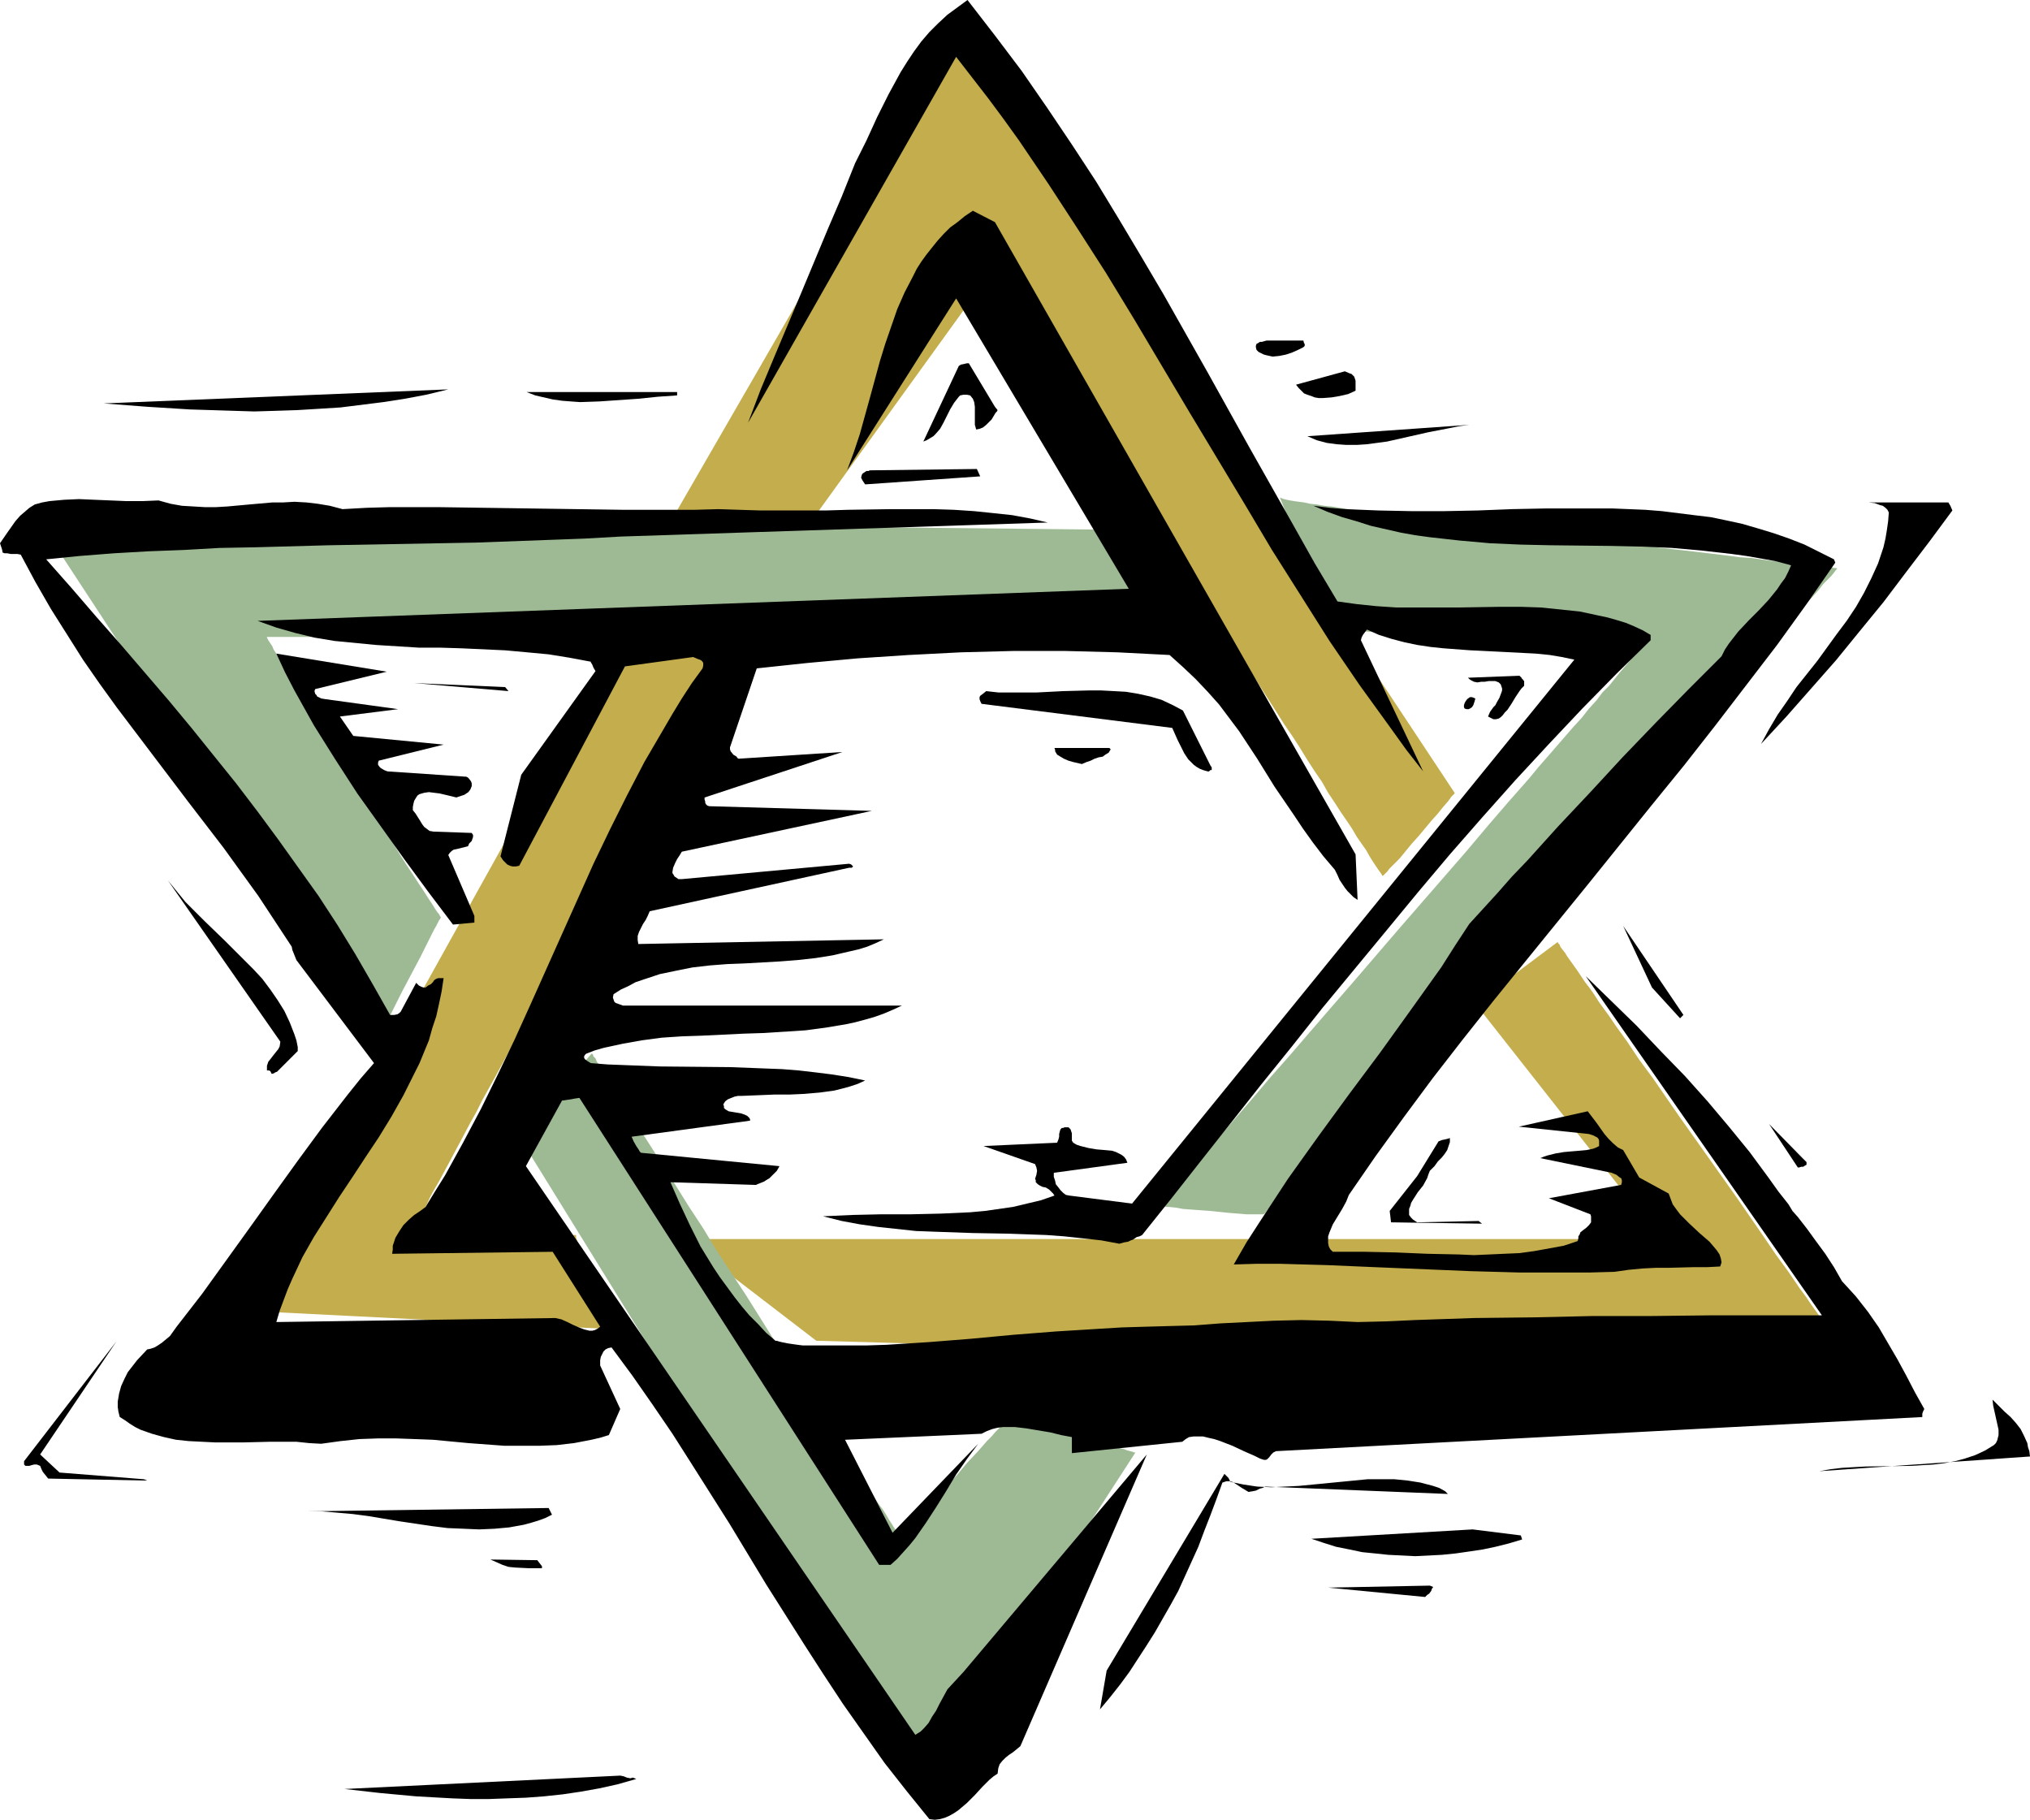
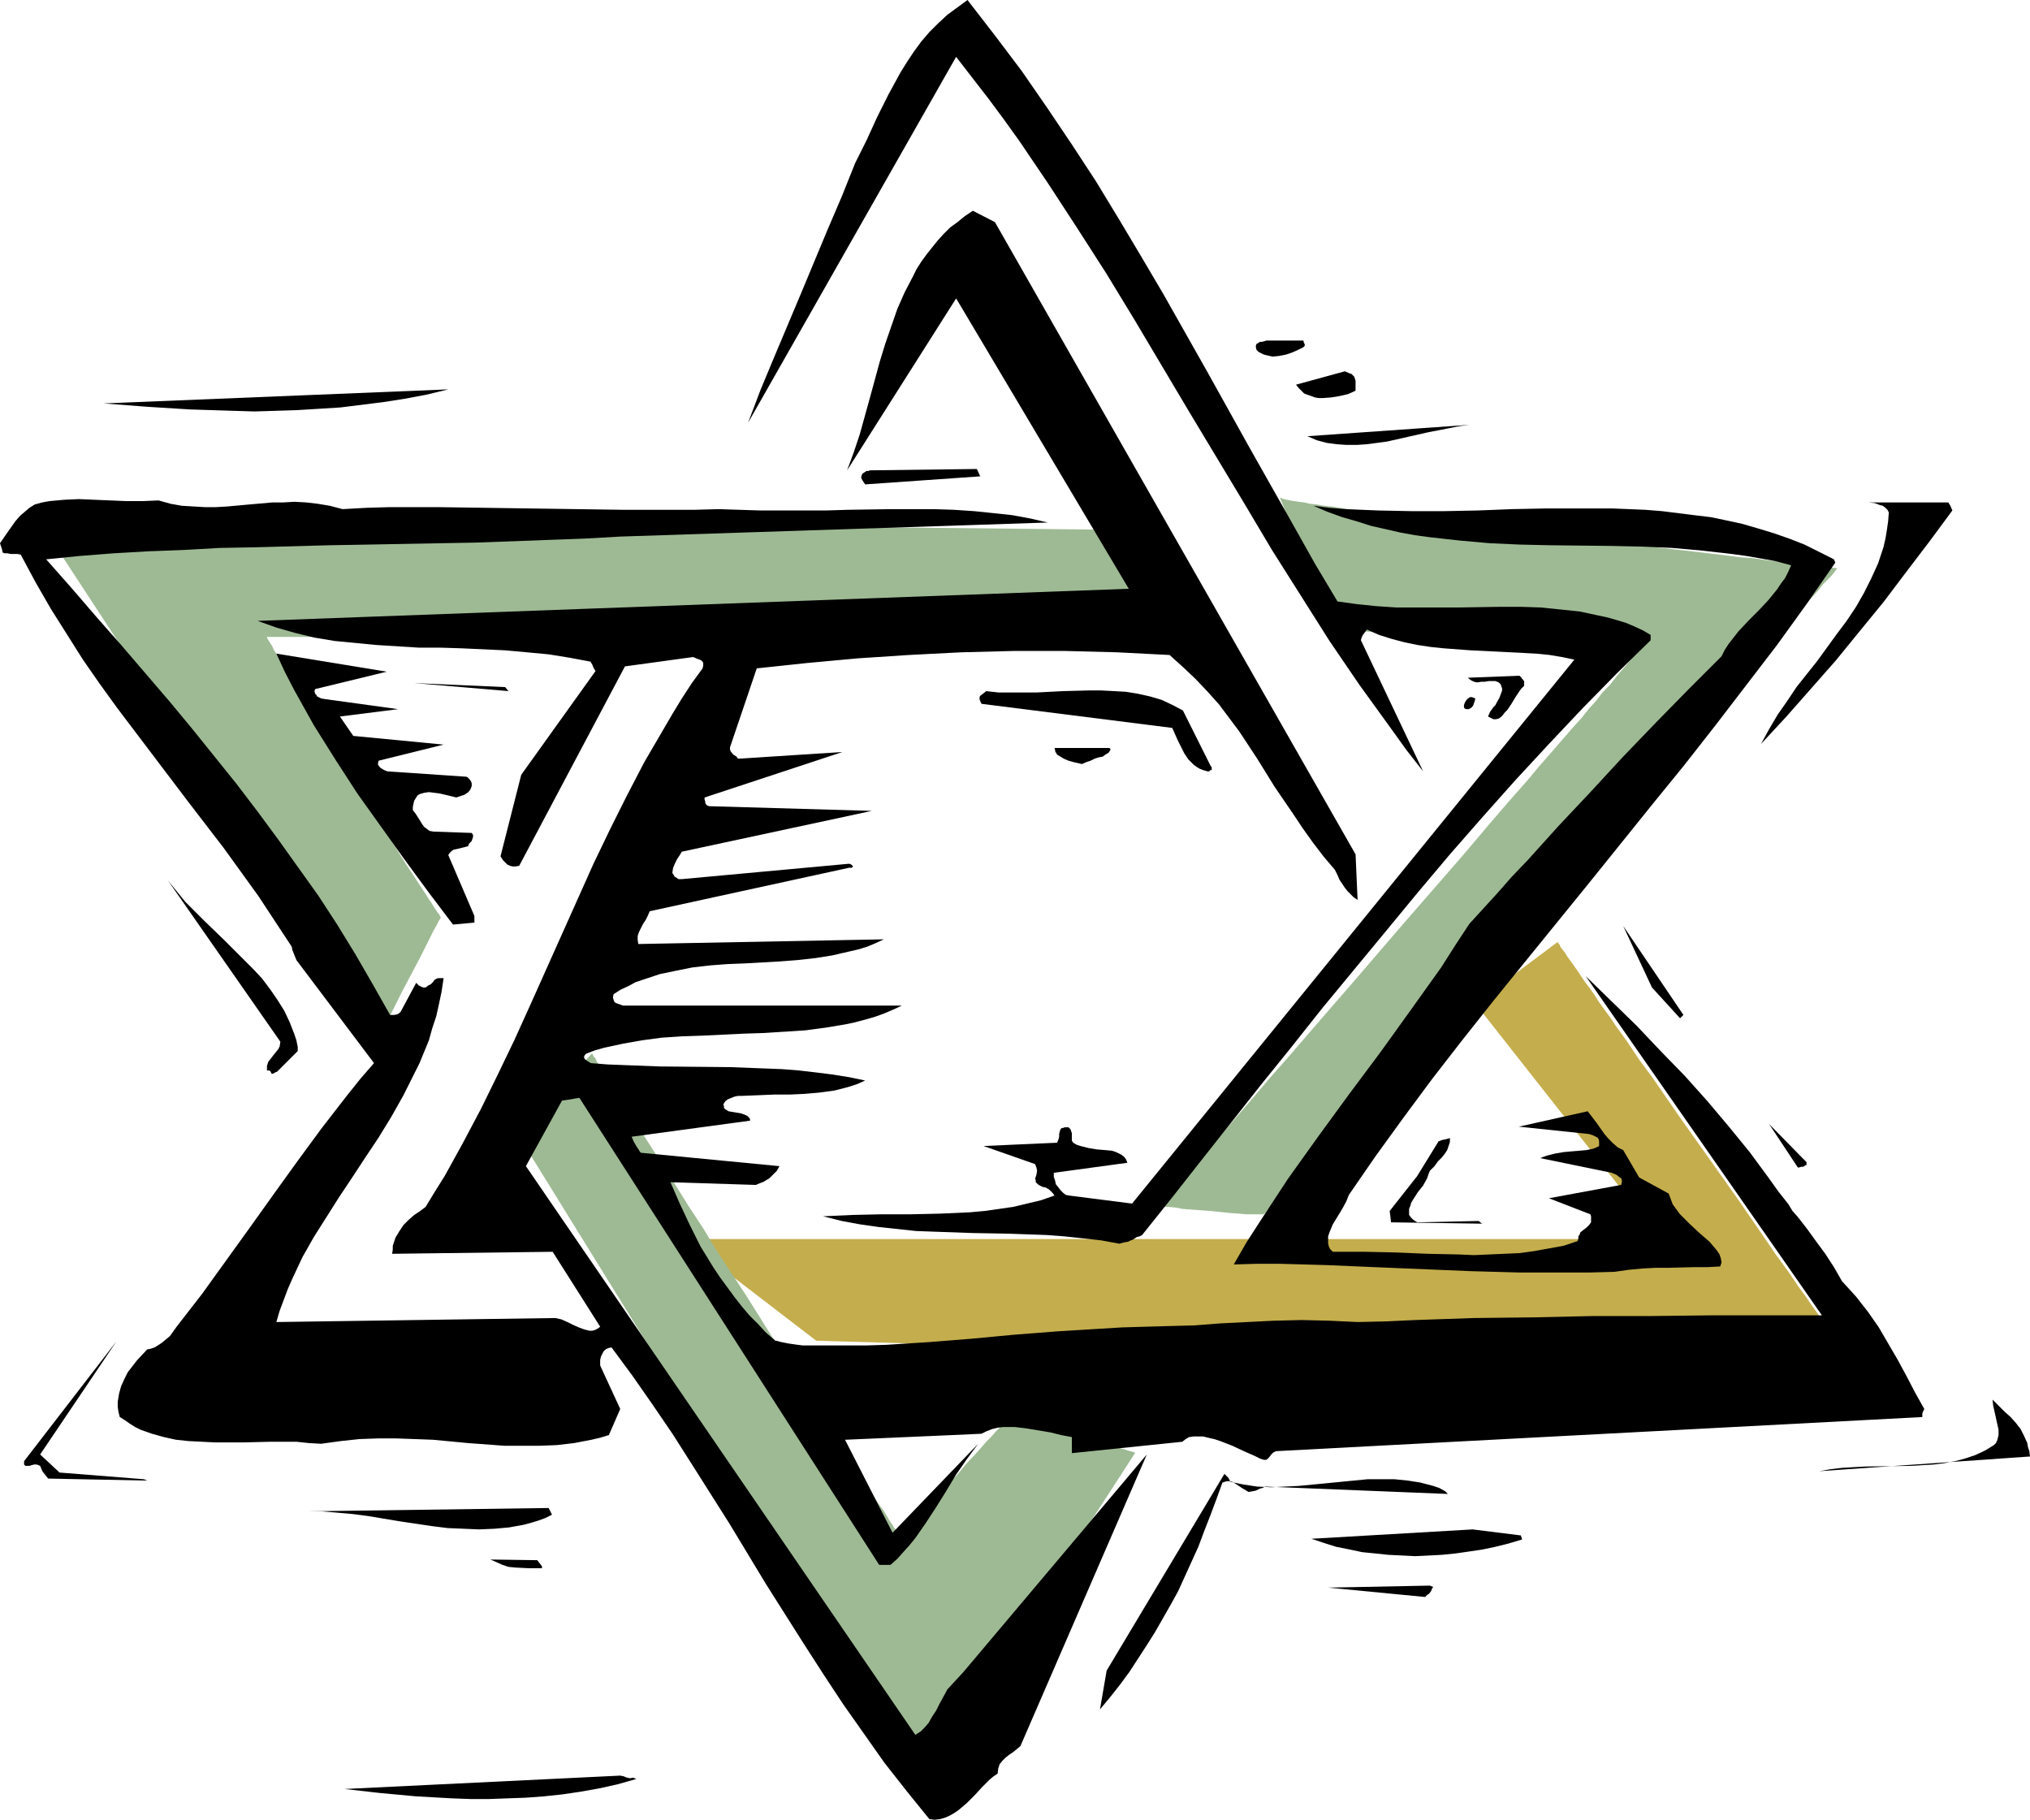
<svg xmlns="http://www.w3.org/2000/svg" xmlns:ns1="http://sodipodi.sourceforge.net/DTD/sodipodi-0.dtd" xmlns:ns2="http://www.inkscape.org/namespaces/inkscape" version="1.0" width="129.724mm" height="116.27mm" id="svg42" ns1:docname="Star of David 37.wmf">
  <ns1:namedview id="namedview42" pagecolor="#ffffff" bordercolor="#000000" borderopacity="0.25" ns2:showpageshadow="2" ns2:pageopacity="0.0" ns2:pagecheckerboard="0" ns2:deskcolor="#d1d1d1" ns2:document-units="mm" />
  <defs id="defs1">
    <pattern id="WMFhbasepattern" patternUnits="userSpaceOnUse" width="6" height="6" x="0" y="0" />
  </defs>
  <path style="fill:#9eba94;fill-opacity:1;fill-rule:evenodd;stroke:none" d="M 272.134,127.956 9.05,125.21 91.465,251.066 v 0 -0.162 l 0.162,-0.323 0.323,-0.485 0.323,-0.808 0.323,-0.646 0.485,-0.808 0.485,-0.969 0.485,-1.131 0.485,-1.131 1.293,-2.585 1.293,-2.585 1.454,-2.747 2.909,-5.493 1.293,-2.585 1.131,-2.262 0.485,-0.969 0.485,-0.969 0.485,-0.808 0.323,-0.646 0.323,-0.646 0.323,-0.485 0.162,-0.323 v 0 0 l -0.162,-0.162 -0.162,-0.323 -0.162,-0.323 -0.323,-0.323 -0.323,-0.485 -0.323,-0.485 -0.485,-0.808 -0.97,-1.454 -1.131,-1.777 -1.293,-1.939 -1.454,-2.262 -1.616,-2.423 -1.616,-2.585 -1.778,-2.908 -1.778,-2.908 -1.939,-2.908 -1.939,-3.07 -7.918,-12.763 -1.778,-3.07 -1.939,-2.908 -1.778,-3.07 -1.778,-2.747 -1.616,-2.585 -1.454,-2.585 -1.454,-2.262 -1.293,-2.1 -0.97,-1.939 -0.97,-1.454 -0.323,-0.808 -0.646,-0.969 -0.323,-0.485 -0.162,-0.323 -0.162,-0.323 v -0.162 0 h 0.162 0.485 22.947 3.394 7.434 l 4.04,-0.162 h 4.202 4.202 4.525 l 4.525,-0.162 h 4.686 4.686 4.848 l 9.858,-0.162 h 10.181 l 41.531,-0.323 10.181,-0.162 h 10.019 l 9.534,-0.162 h 4.686 l 4.686,-0.162 h 4.363 4.202 4.202 l 4.04,-0.162 h 3.717 3.717 3.555 l 3.232,-0.162 h 3.07 2.909 5.01 2.101 3.555 l 1.454,-0.162 h 2.424 v 0 l -0.162,-0.323 -0.162,-0.323 -0.162,-0.485 -0.485,-0.646 -0.323,-0.808 -0.97,-1.777 -1.131,-2.262 -1.293,-2.262 -2.747,-5.008 -1.293,-2.423 -1.293,-2.423 -1.293,-1.939 -0.646,-0.969 -0.485,-0.808 -0.485,-0.646 -0.485,-0.646 -0.323,-0.485 -0.485,-0.323 -0.162,-0.162 h -0.162 l -0.162,0.162 z" id="path1" />
-   <path style="fill:#c4ad4c;fill-opacity:1;fill-rule:evenodd;stroke:none" d="M 162.408,125.21 229.957,8.24 351.318,191.45 v 0.162 l -0.162,0.162 -0.323,0.323 -0.323,0.323 -0.323,0.485 -0.485,0.646 -1.131,1.292 -1.293,1.616 -1.454,1.616 -3.232,3.877 -1.616,1.777 -1.454,1.777 -1.454,1.777 -1.454,1.454 -1.131,1.131 -0.323,0.485 -0.485,0.485 -0.323,0.323 -0.162,0.162 -0.162,0.162 v 0 h -0.162 l -0.162,-0.323 -0.323,-0.485 -0.485,-0.646 -0.646,-0.969 -0.646,-0.969 -0.808,-1.292 -0.808,-1.454 -1.131,-1.616 -1.131,-1.616 -1.131,-1.939 -1.293,-1.939 -1.454,-2.1 -1.454,-2.262 -1.616,-2.423 -1.454,-2.585 -1.778,-2.585 -1.778,-2.747 -1.778,-2.908 -1.778,-2.747 -2.101,-3.07 -1.939,-3.07 -4.04,-6.301 -4.202,-6.624 -4.202,-6.624 -17.614,-27.304 -4.202,-6.786 -4.363,-6.462 -4.04,-6.301 -1.939,-3.07 -1.939,-3.07 -1.778,-2.908 -1.939,-2.908 -1.616,-2.585 -1.778,-2.585 -1.616,-2.585 -1.616,-2.423 -1.454,-2.262 -1.293,-2.262 -1.293,-1.939 -1.293,-1.939 -0.97,-1.777 -1.131,-1.616 -0.97,-1.292 -0.808,-1.292 -0.646,-1.131 -0.646,-0.808 -0.323,-0.808 -0.323,-0.485 -0.323,-0.323 v -0.162 l -44.925,62.201 z" id="path2" />
-   <path style="fill:#c4ad4c;fill-opacity:1;fill-rule:evenodd;stroke:none" d="m 150.126,152.675 -91.142,163.823 90.011,4.524 v 0 l -0.162,-0.162 -0.162,-0.323 -0.323,-0.323 -0.162,-0.485 -0.323,-0.646 -0.646,-1.292 -0.808,-1.777 -0.97,-1.939 -1.778,-4.201 -1.778,-4.039 -0.808,-1.939 -0.808,-1.777 -0.485,-1.616 -0.323,-0.646 -0.162,-0.485 -0.162,-0.485 v -0.323 -0.323 h -0.323 -0.323 -0.485 l -0.808,0.162 h -0.97 -1.131 -1.131 l -1.454,0.162 h -3.07 -3.394 -14.706 -3.232 -3.07 l -1.293,-0.162 h -1.131 -1.131 -0.808 l -0.646,-0.162 h -0.485 -0.323 v 0 -0.162 l 0.162,-0.323 0.162,-0.485 0.323,-0.646 0.485,-0.808 0.646,-0.969 0.485,-1.292 0.808,-1.292 0.808,-1.454 0.808,-1.777 0.97,-1.777 1.131,-1.939 1.131,-2.1 1.131,-2.1 1.293,-2.423 1.293,-2.423 1.293,-2.423 1.454,-2.747 1.454,-2.585 1.454,-2.908 3.232,-5.816 3.232,-5.978 3.394,-6.301 3.555,-6.624 14.221,-26.334 3.394,-6.462 3.394,-6.301 3.394,-6.139 3.07,-5.816 1.454,-2.747 1.454,-2.747 1.616,-2.585 1.293,-2.585 1.293,-2.423 1.293,-2.423 1.131,-2.1 1.131,-2.1 1.131,-1.939 0.97,-1.777 0.808,-1.777 0.808,-1.454 0.808,-1.454 0.646,-1.131 0.646,-1.131 0.485,-0.808 0.323,-0.646 0.162,-0.485 0.323,-0.323 v -0.162 z" id="path3" />
  <path style="fill:#c4ad4c;fill-opacity:1;fill-rule:evenodd;stroke:none" d="m 165.155,299.211 31.997,24.557 251.611,7.109 v 0 l -0.162,-0.162 -0.323,-0.485 -0.323,-0.323 -0.485,-0.808 -0.485,-0.646 -0.485,-0.808 -0.808,-0.969 -0.808,-1.131 -0.808,-1.292 -0.97,-1.292 -0.97,-1.454 -1.131,-1.454 -1.131,-1.616 -1.131,-1.616 -1.293,-1.777 -1.293,-1.939 -1.454,-1.939 -2.747,-4.039 -3.07,-4.201 -3.07,-4.524 -3.232,-4.685 -3.232,-4.685 -13.736,-19.387 -3.232,-4.685 -3.232,-4.685 -3.232,-4.362 -2.909,-4.362 -2.909,-4.039 -1.293,-1.939 -1.293,-1.777 -1.293,-1.777 -1.131,-1.777 -1.131,-1.616 -1.131,-1.454 -0.97,-1.454 -0.97,-1.454 -0.808,-1.131 -0.808,-1.131 -0.808,-1.131 -0.485,-0.808 -0.646,-0.808 -0.485,-0.646 -0.162,-0.485 -0.323,-0.323 -0.162,-0.323 v 0 l -19.877,14.864 44.763,56.869 z" id="path4" />
  <path style="fill:#9eba94;fill-opacity:1;fill-rule:evenodd;stroke:none" d="m 125.401,274.492 96.798,156.552 52.035,-80.296 h -0.323 l -0.323,-0.162 -0.646,-0.162 -0.646,-0.162 -0.808,-0.323 -0.808,-0.162 -0.97,-0.323 -2.262,-0.808 -2.424,-0.808 -2.747,-0.808 -2.747,-0.969 -2.747,-0.808 -2.747,-0.969 -2.424,-0.969 -2.262,-0.646 -0.97,-0.485 -0.97,-0.323 -0.646,-0.323 -0.646,-0.162 -0.646,-0.323 -0.323,-0.162 h -0.323 v -0.162 l -0.162,0.162 -0.162,0.323 -0.323,0.323 -0.485,0.646 -0.646,0.808 -0.808,0.808 -0.808,0.969 -0.97,0.969 -0.97,1.131 -1.131,1.131 -2.262,2.585 -2.586,2.747 -2.424,2.908 -2.586,2.747 -2.586,2.585 -2.262,2.585 -1.131,1.131 -0.97,1.131 -0.97,0.969 -0.808,0.808 -0.808,0.808 -0.485,0.646 -0.485,0.485 -0.485,0.323 -0.162,0.323 h -0.162 v 0 l -0.162,-0.323 -0.323,-0.323 -0.323,-0.646 -0.485,-0.646 -0.485,-0.808 -0.646,-0.969 -0.646,-1.131 -0.808,-1.292 -0.97,-1.292 -0.97,-1.454 -0.97,-1.616 -1.131,-1.777 -1.131,-1.777 -1.293,-1.939 -1.293,-1.939 -1.293,-2.1 -1.293,-2.1 -2.909,-4.685 -3.07,-4.685 -3.232,-5.008 -3.394,-5.332 -3.394,-5.332 -6.787,-10.825 -7.11,-10.825 -3.232,-5.332 -3.394,-5.17 -3.232,-5.17 -3.07,-4.847 -2.909,-4.524 -1.454,-2.262 -1.293,-1.939 -1.293,-2.1 -1.131,-1.939 -1.131,-1.777 -1.131,-1.777 -1.131,-1.616 -0.808,-1.454 -0.97,-1.292 -0.808,-1.292 -0.646,-1.131 -0.646,-1.131 -0.646,-0.808 -0.323,-0.808 -0.485,-0.485 -0.162,-0.485 -0.162,-0.162 h -0.162 z" id="path5" />
  <path style="fill:#9eba94;fill-opacity:1;fill-rule:evenodd;stroke:none" d="m 309.14,120.201 12.766,31.827 74.336,4.524 v 0 l -0.323,0.323 -0.485,0.485 -0.485,0.808 -0.808,0.808 -0.808,0.969 -0.97,1.131 -1.131,1.292 -1.293,1.616 -1.293,1.616 -1.616,1.616 -1.454,1.939 -1.778,1.939 -1.778,2.262 -1.939,2.1 -2.101,2.423 -2.101,2.423 -2.101,2.423 -2.262,2.585 -2.262,2.747 -2.424,2.747 -2.424,2.747 -5.01,5.816 -5.171,6.139 -5.333,6.139 -10.827,12.44 -10.827,12.602 -5.333,6.139 -5.171,5.978 -5.01,5.816 -4.848,5.493 -4.525,5.332 -2.101,2.423 -2.101,2.423 -1.939,2.262 -1.939,2.262 -1.778,2.1 -1.616,1.939 -1.616,1.777 -1.454,1.777 -1.454,1.616 -1.293,1.292 -1.131,1.292 -0.97,1.292 -0.808,0.969 -0.646,0.808 -0.485,0.485 -0.323,0.485 -0.323,0.323 v 0 0.162 h 0.162 0.323 l 0.323,0.162 0.485,0.162 h 0.646 l 1.616,0.162 1.778,0.323 2.101,0.162 4.525,0.323 4.686,0.485 2.101,0.162 1.939,0.162 h 1.778 0.646 1.131 0.323 0.323 v 0 l 0.162,-0.162 0.323,-0.323 0.323,-0.485 0.808,-0.808 0.808,-0.808 0.97,-1.292 1.131,-1.292 1.454,-1.454 1.454,-1.616 1.454,-1.939 1.778,-1.939 1.939,-2.1 2.101,-2.262 2.101,-2.423 2.262,-2.585 2.424,-2.585 2.424,-2.908 2.586,-2.908 2.747,-2.908 2.747,-3.231 2.747,-3.07 2.909,-3.231 5.979,-6.786 6.141,-6.947 6.464,-7.109 12.928,-14.702 12.928,-14.54 6.302,-7.109 6.302,-6.947 5.818,-6.786 3.07,-3.231 2.747,-3.231 2.747,-3.07 2.747,-3.07 2.586,-2.908 2.424,-2.747 2.424,-2.747 2.262,-2.585 2.101,-2.423 2.101,-2.262 1.939,-2.262 1.778,-1.939 1.616,-1.777 1.616,-1.777 1.293,-1.454 1.131,-1.454 1.131,-1.131 0.808,-0.808 0.646,-0.808 0.485,-0.646 0.323,-0.323 h 0.162 -0.162 l -0.323,-0.162 h -0.485 l -0.646,-0.162 h -0.808 l -0.97,-0.162 h -1.131 l -1.293,-0.323 -1.454,-0.162 -1.616,-0.162 -1.778,-0.162 -1.778,-0.162 -1.939,-0.323 -2.101,-0.162 -2.262,-0.323 -2.262,-0.323 -2.586,-0.162 -2.424,-0.323 -5.333,-0.646 -5.494,-0.646 -5.818,-0.646 -5.979,-0.808 -6.141,-0.646 -12.605,-1.454 -12.605,-1.616 -6.141,-0.808 -5.979,-0.646 -5.818,-0.808 -5.494,-0.646 -5.333,-0.646 -2.424,-0.323 -2.586,-0.323 -2.262,-0.323 -2.262,-0.323 -2.101,-0.323 -1.939,-0.323 -1.778,-0.162 -1.778,-0.323 -1.616,-0.162 -1.454,-0.323 -1.293,-0.162 -1.131,-0.162 -0.97,-0.162 -0.808,-0.162 -0.646,-0.162 -0.485,-0.162 -0.323,-0.162 z" id="path6" />
  <path style="fill:#000000;fill-opacity:1;fill-rule:evenodd;stroke:none" d="m 490.132,350.426 -0.323,-0.969 -0.162,-0.969 -0.808,-1.777 -0.808,-1.616 -1.131,-1.454 -1.293,-1.454 -1.454,-1.292 -2.909,-2.908 0.162,1.454 0.323,1.454 0.323,1.454 0.323,1.454 0.323,1.454 v 1.292 l -0.162,0.646 -0.162,0.646 -0.323,0.646 -0.485,0.485 -2.101,1.292 -2.424,1.131 -2.424,0.808 -2.424,0.646 -2.586,0.485 -2.586,0.323 -2.747,0.162 -2.586,0.162 -11.15,0.162 -2.909,0.162 -2.747,0.162 -2.747,0.323 -2.747,0.485 50.904,-3.554 z" id="path7" />
  <path style="fill:#000000;fill-opacity:1;fill-rule:evenodd;stroke:none" d="m 471.063,122.14 -0.485,-0.808 h -19.23 l 1.454,0.162 1.293,0.485 0.646,0.162 0.646,0.485 0.485,0.485 0.323,0.646 -0.162,2.1 -0.323,2.262 -0.323,1.939 -0.485,2.1 -0.646,1.939 -0.646,1.939 -1.616,3.554 -1.778,3.554 -1.939,3.393 -2.262,3.393 -2.424,3.231 -4.686,6.462 -5.01,6.301 -2.262,3.393 -2.262,3.231 -2.101,3.554 -1.939,3.554 6.141,-6.624 5.979,-6.786 5.979,-6.786 5.656,-6.947 5.818,-7.109 5.494,-7.27 5.656,-7.432 5.494,-7.432 z" id="path8" />
  <path style="fill:#000000;fill-opacity:1;fill-rule:evenodd;stroke:none" d="m 285.547,348.164 -26.664,2.747 v -3.877 l -2.586,-0.485 -2.586,-0.646 -2.909,-0.485 -2.909,-0.485 -2.747,-0.323 h -1.454 -1.454 l -1.293,0.162 -1.293,0.323 -1.293,0.485 -1.293,0.646 -7.11,0.323 -25.856,1.131 11.474,22.457 20.685,-21.488 -2.747,3.716 -2.586,3.716 -2.424,4.039 -2.424,3.877 -2.424,3.716 -2.586,3.716 -1.454,1.777 -1.454,1.616 -1.454,1.616 -1.616,1.454 h -2.747 l -72.397,-112.769 -1.131,0.162 -0.808,0.162 -1.131,0.162 -1.131,0.162 -8.726,15.833 94.051,137.327 1.293,-0.808 0.97,-0.969 0.97,-1.131 0.808,-1.454 0.97,-1.454 0.808,-1.616 0.97,-1.777 0.97,-1.777 3.878,-4.201 44.278,-52.507 -30.542,70.441 -1.778,1.454 -0.97,0.646 -0.808,0.646 -0.808,0.808 -0.646,0.808 -0.323,0.969 -0.162,1.292 -0.97,0.646 -0.97,0.808 -1.778,1.777 -1.778,1.939 -1.939,1.939 -2.101,1.777 -0.97,0.646 -1.131,0.646 -1.131,0.485 -1.131,0.323 -1.293,0.162 -1.293,-0.162 -5.494,-6.786 -5.333,-6.786 -5.01,-7.109 -5.01,-7.109 -4.686,-7.109 -4.686,-7.27 -9.211,-14.54 -8.888,-14.702 -9.211,-14.54 -4.525,-7.109 -4.848,-7.109 -4.848,-6.947 -5.01,-6.786 -0.808,0.162 -0.646,0.323 -0.485,0.485 -0.323,0.646 -0.323,0.646 -0.162,0.808 v 1.292 l 4.848,10.501 -2.747,6.301 -2.101,0.646 -2.101,0.485 -4.202,0.808 -4.202,0.485 -4.202,0.162 h -4.202 -4.202 l -8.726,-0.646 -8.565,-0.808 -4.363,-0.162 -4.525,-0.162 h -4.363 l -4.525,0.162 -4.525,0.485 -4.686,0.646 -2.909,-0.162 -3.07,-0.323 h -3.07 -3.232 l -6.626,0.162 h -6.626 l -3.232,-0.162 -3.232,-0.162 -3.07,-0.323 -2.909,-0.646 -2.909,-0.808 -2.747,-0.969 -1.293,-0.646 -1.293,-0.808 -1.131,-0.808 -1.293,-0.808 -0.162,-0.646 -0.162,-0.646 -0.162,-1.131 v -0.646 -0.646 l 0.323,-1.939 0.485,-1.777 0.808,-1.777 0.808,-1.616 1.131,-1.454 1.131,-1.454 2.424,-2.585 0.808,-0.162 0.97,-0.323 0.808,-0.485 0.97,-0.646 0.97,-0.808 0.97,-0.808 0.808,-1.131 0.808,-1.131 6.141,-7.916 5.818,-8.078 5.818,-8.078 5.656,-7.916 5.818,-8.078 5.818,-7.916 6.141,-7.916 3.232,-4.039 3.232,-3.716 -18.746,-24.88 -0.646,-1.616 -0.323,-0.808 -0.162,-0.808 -4.04,-6.139 -4.04,-6.139 -4.202,-5.816 -4.202,-5.816 -8.565,-11.148 -8.565,-11.309 -8.565,-11.309 -4.202,-5.816 -4.04,-5.816 -3.878,-6.139 -3.878,-6.139 -3.717,-6.462 -3.555,-6.624 -0.808,-0.162 H 3.555 2.586 L 1.778,133.611 H 1.131 L 0.646,133.449 0.485,132.641 0.323,132.157 0.162,131.672 0,131.187 l 1.778,-2.585 1.939,-2.747 1.131,-1.292 1.131,-0.969 1.131,-0.969 1.293,-0.808 1.778,-0.485 1.778,-0.323 1.778,-0.162 1.778,-0.162 3.555,-0.162 3.717,0.162 3.878,0.162 3.878,0.162 h 3.878 l 3.878,-0.162 2.909,0.808 2.747,0.485 2.747,0.162 2.747,0.162 h 2.747 l 2.747,-0.162 5.333,-0.485 5.494,-0.485 h 2.586 l 2.747,-0.162 2.909,0.162 2.747,0.323 2.909,0.485 3.07,0.808 5.818,-0.323 5.656,-0.162 h 11.474 l 11.312,0.162 11.15,0.162 11.15,0.162 11.312,0.162 h 11.312 5.818 l 5.818,-0.162 5.01,0.162 5.171,0.162 h 10.342 5.333 l 5.333,-0.162 10.504,-0.162 h 5.171 5.01 l 5.01,0.162 4.848,0.323 4.686,0.485 4.525,0.485 4.363,0.808 4.202,0.969 -103.262,3.393 -8.565,0.485 -8.726,0.323 -17.614,0.646 -35.552,0.646 -17.614,0.485 -8.726,0.162 -8.565,0.485 -8.565,0.323 -8.403,0.485 -8.242,0.646 -8.08,0.808 6.141,6.947 5.979,6.947 5.979,6.786 5.818,6.786 5.818,6.786 5.494,6.624 5.333,6.624 5.333,6.624 5.171,6.786 5.01,6.786 4.848,6.786 4.848,6.786 4.525,6.947 4.363,7.109 4.202,7.27 4.202,7.432 h 0.97 l 0.808,-0.162 0.485,-0.323 0.323,-0.323 0.162,-0.323 3.555,-6.624 0.323,0.323 0.323,0.323 0.646,0.323 0.485,0.162 h 0.485 l 0.646,-0.485 0.646,-0.323 0.485,-0.485 0.323,-0.485 0.485,-0.323 0.485,-0.162 h 0.485 0.808 l -0.485,3.231 -0.646,3.07 -0.646,2.908 -0.97,2.908 -0.808,2.908 -1.131,2.747 -1.131,2.747 -1.293,2.585 -2.586,5.17 -2.909,5.17 -3.07,5.008 -3.232,4.847 -3.07,4.685 -3.232,4.847 -3.07,4.847 -3.07,4.847 -2.747,4.847 -2.424,5.17 -1.131,2.585 -0.97,2.585 -0.97,2.585 -0.808,2.747 67.387,-0.969 1.454,0.323 1.454,0.646 1.293,0.646 1.454,0.646 1.293,0.485 1.293,0.323 h 0.646 l 0.646,-0.162 0.646,-0.323 0.646,-0.485 -11.474,-18.095 -38.784,0.485 0.162,-0.969 v -0.969 l 0.323,-0.969 0.323,-0.969 0.97,-1.616 0.97,-1.454 1.293,-1.292 1.293,-1.131 1.454,-0.969 1.293,-0.969 2.262,-3.716 2.424,-3.877 4.363,-7.916 4.363,-8.24 4.04,-8.24 4.04,-8.401 3.878,-8.563 7.595,-16.964 7.595,-16.964 4.04,-8.401 4.04,-8.078 4.202,-8.078 4.525,-7.755 2.262,-3.877 2.262,-3.716 2.424,-3.716 2.586,-3.554 0.162,-0.646 v -0.646 l -0.162,-0.323 -0.323,-0.323 -0.323,-0.162 -0.485,-0.162 -1.131,-0.485 -16.483,2.262 -25.533,48.145 -0.808,0.162 h -0.808 l -0.646,-0.162 -0.646,-0.323 -0.485,-0.485 -0.485,-0.485 -0.323,-0.485 -0.323,-0.485 5.01,-19.71 17.938,-25.042 -0.485,-0.808 -0.323,-0.808 -0.323,-0.485 v -0.162 0 l -5.171,-0.969 -5.01,-0.808 -5.171,-0.485 -5.333,-0.485 -10.504,-0.485 -5.171,-0.162 h -5.171 l -5.171,-0.323 -5.171,-0.323 -5.01,-0.485 -5.01,-0.485 -4.848,-0.808 -4.686,-1.131 -2.262,-0.646 -2.262,-0.646 -2.262,-0.808 -2.262,-0.808 210.403,-7.755 -41.693,-70.117 -26.341,41.521 1.616,-4.362 1.454,-4.362 2.424,-8.724 2.424,-8.886 1.293,-4.201 1.454,-4.201 1.454,-4.201 1.778,-4.039 1.939,-3.716 0.97,-1.939 1.131,-1.777 1.293,-1.777 1.293,-1.616 1.293,-1.616 1.454,-1.616 1.616,-1.616 1.778,-1.292 1.778,-1.454 1.939,-1.292 5.333,2.747 87.102,152.675 0.485,10.986 -0.97,-0.646 -0.808,-0.808 -0.646,-0.646 -0.646,-0.808 -0.646,-0.969 -0.646,-0.969 -0.485,-1.131 -0.646,-1.292 -2.747,-3.231 -2.586,-3.393 -2.424,-3.393 -2.262,-3.393 -4.525,-6.624 -4.202,-6.786 -4.363,-6.624 -2.424,-3.231 -2.424,-3.231 -2.747,-3.07 -2.909,-3.07 -3.07,-2.908 -3.232,-2.908 -6.302,-0.323 -6.302,-0.323 -12.443,-0.323 h -12.766 l -12.605,0.323 -12.605,0.646 -12.282,0.808 -12.282,1.131 -12.12,1.292 -6.464,19.064 v 0.485 l 0.162,0.485 0.646,0.808 0.808,0.485 0.162,0.323 0.323,0.162 25.048,-1.616 -33.29,10.986 v 0.485 l 0.162,0.485 v 0.323 l 0.162,0.323 0.323,0.323 0.485,0.162 39.269,1.131 -45.894,9.855 -0.485,0.808 -0.646,0.969 -0.485,0.969 -0.485,1.131 -0.162,0.969 v 0.323 l 0.323,0.485 0.162,0.323 0.485,0.323 0.485,0.323 h 0.808 l 40.4,-3.716 0.485,0.162 0.162,0.162 0.162,0.162 0.162,0.162 -0.162,0.162 -0.162,0.162 h -0.162 -0.485 l -48.157,10.501 -0.485,1.131 -0.485,0.969 -0.646,0.969 -0.485,0.969 -0.485,0.969 -0.323,0.969 v 0.969 l 0.162,0.969 59.307,-1.131 -2.101,0.969 -1.939,0.808 -2.101,0.646 -2.101,0.485 -4.202,0.969 -4.04,0.646 -4.363,0.485 -4.202,0.323 -8.565,0.485 -4.202,0.162 -4.202,0.323 -4.202,0.485 -4.04,0.808 -3.878,0.808 -1.939,0.646 -1.939,0.646 -1.939,0.646 -1.778,0.969 -1.778,0.808 -1.778,1.131 -0.162,0.808 0.162,0.485 0.162,0.485 0.323,0.323 1.778,0.646 h 67.387 l -2.101,0.969 -2.262,0.969 -2.262,0.808 -2.262,0.646 -2.424,0.646 -2.262,0.485 -4.848,0.808 -4.848,0.646 -5.01,0.323 -5.01,0.323 -5.01,0.162 -10.019,0.485 -4.848,0.162 -4.848,0.323 -4.848,0.646 -4.525,0.808 -4.525,0.969 -2.262,0.646 -2.101,0.808 -0.323,0.323 -0.162,0.323 v 0.323 l 0.162,0.323 0.646,0.485 0.808,0.485 4.04,0.323 4.202,0.162 8.403,0.323 16.968,0.162 8.403,0.323 4.202,0.162 4.04,0.323 4.202,0.485 3.878,0.485 4.04,0.646 3.878,0.808 -1.778,0.808 -1.939,0.646 -1.778,0.485 -1.939,0.485 -3.555,0.485 -3.717,0.323 -3.555,0.162 h -3.717 l -3.878,0.162 -4.04,0.162 h -0.808 l -0.808,0.162 -0.808,0.323 -0.808,0.323 -0.646,0.485 -0.323,0.485 -0.162,0.323 0.162,0.323 v 0.485 l 0.323,0.323 0.808,0.485 0.97,0.162 1.939,0.323 0.97,0.323 0.646,0.323 0.485,0.485 0.162,0.323 v 0.323 l -28.603,3.877 0.485,1.131 0.646,1.131 0.646,0.969 0.162,0.323 0.323,0.323 33.451,3.231 -0.646,1.131 -0.97,0.969 -0.808,0.808 -0.808,0.485 -0.485,0.323 -0.808,0.323 -0.808,0.323 -0.323,0.162 h -0.323 l -20.362,-0.646 2.262,5.17 2.424,5.17 2.586,5.17 3.07,5.008 1.616,2.423 1.778,2.423 1.778,2.423 1.778,2.262 1.778,2.1 2.101,2.1 1.939,2.1 2.262,1.939 h 0.323 l 0.485,0.162 0.646,0.162 0.808,0.162 0.808,0.162 1.131,0.162 1.131,0.162 1.293,0.162 h 5.01 5.171 5.01 l 5.01,-0.162 10.181,-0.646 10.181,-0.808 10.342,-0.969 10.342,-0.808 10.504,-0.646 5.333,-0.323 5.494,-0.162 5.818,-0.162 6.141,-0.162 6.302,-0.485 6.464,-0.323 6.464,-0.323 6.626,-0.162 6.787,0.162 3.394,0.162 3.394,0.162 6.949,-0.162 6.949,-0.323 14.221,-0.485 14.382,-0.162 14.382,-0.323 h 14.221 l 14.059,-0.162 h 26.987 l -57.045,-81.911 6.141,5.978 6.141,5.978 5.818,6.139 5.818,5.978 5.494,6.139 5.171,6.139 5.01,6.139 2.262,3.07 2.262,3.07 2.424,3.393 2.424,3.07 0.97,1.616 1.293,1.454 2.262,2.908 2.101,2.908 2.262,3.07 2.101,3.231 1.939,3.393 1.778,1.939 1.616,1.777 2.909,3.716 2.586,3.716 2.262,3.877 2.262,3.877 2.101,3.877 2.101,4.039 2.262,4.039 -0.323,0.646 -0.162,0.485 v 0.808 l -156.105,8.24 -0.646,0.323 -0.485,0.485 -0.485,0.646 -0.485,0.485 -0.323,0.162 h -0.485 l -0.97,-0.323 -1.293,-0.646 -2.586,-1.131 -2.747,-1.292 -2.909,-1.131 -1.454,-0.485 -1.454,-0.323 -1.293,-0.323 h -1.293 -0.97 l -1.131,0.162 -0.808,0.485 z" id="path9" />
  <path style="fill:#000000;fill-opacity:1;fill-rule:evenodd;stroke:none" d="m 442.945,135.065 -3.555,-1.777 -3.555,-1.777 -3.717,-1.454 -3.717,-1.292 -3.717,-1.131 -3.878,-1.131 -3.717,-0.808 -3.878,-0.808 -4.04,-0.485 -3.878,-0.485 -3.878,-0.485 -4.04,-0.323 -7.918,-0.323 h -8.08 -8.08 l -8.08,0.162 -8.242,0.323 -8.08,0.162 h -8.08 l -7.918,-0.162 -7.918,-0.323 -3.878,-0.323 -3.878,-0.485 3.394,1.454 3.555,1.292 3.394,0.969 3.555,1.131 3.555,0.808 3.555,0.808 3.555,0.646 3.555,0.485 7.272,0.808 7.272,0.646 7.272,0.323 7.272,0.162 14.706,0.162 7.272,0.162 7.434,0.323 7.272,0.646 7.11,0.808 3.555,0.485 3.717,0.646 3.555,0.646 3.555,0.969 -0.646,1.454 -0.808,1.616 -0.97,1.292 -0.97,1.454 -2.101,2.585 -2.424,2.585 -2.424,2.423 -2.424,2.585 -2.262,2.908 -0.97,1.454 -0.808,1.616 -3.878,3.877 -4.04,4.039 -7.918,8.078 -8.08,8.401 -7.757,8.401 -7.757,8.24 -7.434,8.24 -3.717,3.877 -3.555,4.039 -3.394,3.716 -3.394,3.716 -3.394,5.17 -3.394,5.332 -7.272,10.178 -7.434,10.34 -7.595,10.178 -7.434,10.178 -7.272,10.178 -3.394,5.17 -3.394,5.17 -3.232,5.008 -3.07,5.332 5.494,-0.162 h 5.656 l 11.474,0.323 11.312,0.485 11.635,0.485 11.635,0.485 11.635,0.323 h 11.635 5.656 l 5.818,-0.162 3.394,-0.485 3.394,-0.323 3.232,-0.162 h 3.07 l 6.141,-0.162 h 3.232 l 3.07,-0.162 0.323,-0.969 -0.162,-0.969 -0.323,-0.969 -0.646,-0.969 -0.808,-0.969 -0.97,-1.131 -2.424,-2.1 -2.424,-2.262 -1.131,-1.131 -1.131,-1.131 -0.97,-1.292 -0.808,-1.131 -0.485,-1.292 -0.485,-1.292 -7.11,-3.877 -3.878,-6.624 -1.293,-0.646 -1.131,-0.969 -1.131,-1.131 -0.97,-1.131 -1.939,-2.747 -2.101,-2.747 -16.645,3.716 16.968,1.777 0.97,0.323 0.97,0.485 0.323,0.323 0.162,0.485 v 0.485 0.808 l -0.646,0.323 -0.808,0.323 -1.616,0.323 -1.778,0.162 -1.939,0.162 -1.778,0.162 -1.939,0.323 -1.939,0.485 -0.97,0.323 -0.808,0.323 17.291,3.554 1.131,0.485 0.808,0.646 0.323,0.162 0.162,0.485 v 0.485 l -0.162,0.646 -17.453,3.231 10.019,3.877 0.162,0.485 v 0.646 0.323 0.485 l -0.485,0.646 -0.646,0.646 -0.646,0.485 -0.808,0.646 -0.162,0.485 -0.323,0.485 v 0.485 l -0.162,0.646 -3.394,1.131 -3.555,0.646 -3.555,0.646 -3.555,0.485 -3.717,0.162 -3.555,0.162 -3.717,0.162 -3.717,-0.162 -7.595,-0.162 -7.595,-0.323 -7.595,-0.162 h -7.595 l -0.646,-0.646 -0.323,-0.646 -0.162,-0.808 v -0.808 -0.808 l 0.323,-0.969 0.808,-1.939 2.262,-3.716 0.97,-1.777 0.323,-0.808 0.323,-0.808 6.464,-9.371 6.787,-9.371 6.949,-9.371 7.272,-9.371 7.434,-9.371 7.595,-9.371 15.352,-18.903 15.352,-19.064 7.757,-9.532 7.595,-9.694 7.434,-9.694 7.434,-9.694 7.11,-9.855 6.949,-10.017 z" id="path10" />
  <path style="fill:#000000;fill-opacity:1;fill-rule:evenodd;stroke:none" d="m 435.35,279.662 -8.08,-8.24 6.949,10.501 h 0.323 l 0.485,-0.162 h 0.485 l 0.485,-0.323 0.323,-0.162 v -0.323 -0.323 l -0.323,-0.323 -0.162,-0.162 z" id="path11" />
  <path style="fill:#000000;fill-opacity:1;fill-rule:evenodd;stroke:none" d="m 406.585,245.088 -14.544,-21.488 6.949,14.864 6.787,7.432 z" id="path12" />
  <path style="fill:#000000;fill-opacity:1;fill-rule:evenodd;stroke:none" d="m 398.667,153.321 -1.939,-1.131 -2.101,-0.969 -1.939,-0.808 -2.101,-0.646 -2.262,-0.646 -2.262,-0.485 -4.525,-0.969 -4.686,-0.485 -4.686,-0.485 -4.848,-0.162 h -5.01 l -10.019,0.162 h -10.019 -5.01 l -4.848,-0.323 -4.686,-0.485 -4.686,-0.646 -5.494,-9.209 -5.171,-9.209 -10.504,-18.579 -10.342,-18.58 -10.504,-18.579 -5.333,-9.047 -5.494,-9.209 -5.494,-9.047 -5.818,-8.886 -5.979,-8.886 -6.141,-8.886 L 240.299,8.563 233.673,0 l -2.424,1.777 -2.424,1.777 -2.262,2.1 -2.101,2.1 -1.939,2.262 -1.778,2.423 -1.616,2.423 -1.616,2.585 -2.909,5.332 -2.747,5.493 -2.586,5.655 -2.747,5.493 -3.232,8.078 -3.394,7.916 -3.232,7.755 -3.232,7.755 -6.464,15.348 -3.232,7.755 -3.07,8.078 50.258,-88.374 3.878,5.008 3.878,5.008 3.717,5.008 3.717,5.17 7.11,10.501 6.949,10.663 6.949,10.825 6.787,11.148 13.251,22.295 13.413,22.295 6.626,11.148 6.949,10.986 6.949,10.986 7.272,10.663 7.595,10.501 3.717,5.17 4.04,5.17 -15.029,-31.666 0.162,-0.646 0.323,-0.646 0.485,-0.646 0.485,-0.646 2.909,1.292 3.07,0.969 3.07,0.808 3.07,0.646 3.232,0.485 3.07,0.323 6.464,0.485 6.464,0.323 6.464,0.323 3.07,0.162 3.232,0.323 2.909,0.485 3.07,0.646 -106.817,131.349 -15.19,-1.939 -0.808,-0.162 -0.646,-0.485 -0.646,-0.646 -0.485,-0.646 -0.646,-0.808 -0.162,-0.808 -0.323,-0.969 v -0.969 l 17.776,-2.423 -0.323,-0.808 -0.485,-0.646 -0.646,-0.485 -0.646,-0.323 -0.646,-0.323 -0.97,-0.323 -1.778,-0.162 -1.939,-0.162 -1.939,-0.323 -1.939,-0.485 -0.97,-0.323 -0.808,-0.485 -0.323,-0.485 v -0.485 -0.485 -0.323 -0.485 l -0.162,-0.485 -0.162,-0.485 -0.485,-0.485 h -0.97 l -0.323,0.162 h -0.323 l -0.323,0.323 -0.162,0.485 -0.162,0.646 v 0.646 l -0.162,0.646 -0.323,0.808 -17.776,0.808 12.443,4.362 0.323,0.808 0.162,0.808 -0.162,0.969 -0.323,0.969 0.162,0.323 v 0.485 l 0.485,0.485 0.485,0.323 0.646,0.323 0.808,0.162 0.808,0.485 0.646,0.646 0.323,0.323 0.323,0.485 -3.232,1.131 -3.394,0.808 -3.394,0.808 -3.394,0.485 -3.394,0.485 -3.555,0.323 -7.11,0.323 -7.11,0.162 h -7.11 l -7.11,0.162 -3.555,0.162 -3.555,0.162 4.525,1.131 4.363,0.808 4.525,0.646 4.525,0.485 4.525,0.485 4.363,0.162 9.211,0.323 8.888,0.162 9.05,0.323 4.363,0.323 4.525,0.485 4.363,0.485 4.363,0.808 1.131,-0.323 0.97,-0.162 0.646,-0.323 0.485,-0.162 0.97,-0.646 0.646,-0.162 0.646,-0.323 7.11,-8.886 7.11,-9.047 7.272,-9.209 7.272,-9.209 7.434,-9.209 7.434,-9.371 15.352,-18.579 7.595,-9.209 7.757,-9.209 7.918,-9.047 7.918,-8.886 8.08,-8.724 8.08,-8.563 8.242,-8.401 8.242,-8.078 v -1.454 z" id="path13" />
  <path style="fill:#000000;fill-opacity:1;fill-rule:evenodd;stroke:none" d="m 368.124,164.469 -0.323,-0.323 v -0.162 h -0.162 l -0.162,-0.323 -0.162,-0.162 -0.323,-0.323 -12.443,0.485 0.323,0.323 0.485,0.323 0.646,0.323 0.808,0.162 0.97,-0.162 h 0.808 l 0.97,-0.162 h 0.808 0.808 l 0.808,0.323 0.485,0.485 0.162,0.485 0.162,0.485 v 0.485 l -0.162,0.485 -0.485,1.292 -0.646,1.131 -0.323,0.646 -0.485,0.485 -0.808,1.131 -0.485,1.131 0.646,0.323 0.646,0.323 h 0.646 l 0.646,-0.162 0.485,-0.323 0.485,-0.485 0.485,-0.646 0.646,-0.646 0.97,-1.454 0.97,-1.616 0.97,-1.454 0.485,-0.646 0.646,-0.646 z" id="path14" />
  <path style="fill:#000000;fill-opacity:1;fill-rule:evenodd;stroke:none" d="m 367.316,370.782 -11.635,-1.454 -38.946,2.262 2.909,0.969 3.07,0.969 3.232,0.646 3.07,0.646 3.232,0.323 3.07,0.323 3.232,0.162 3.232,0.162 3.232,-0.162 3.232,-0.162 3.232,-0.323 3.394,-0.485 3.232,-0.485 3.07,-0.646 3.232,-0.808 3.232,-0.969 z" id="path15" />
  <path style="fill:#000000;fill-opacity:1;fill-rule:evenodd;stroke:none" d="m 361.014,289.032 -5.333,0.323 z" id="path16" />
  <path style="fill:#000000;fill-opacity:1;fill-rule:evenodd;stroke:none" d="m 354.873,102.591 -39.107,2.747 2.262,0.969 2.424,0.646 2.424,0.323 2.262,0.162 h 2.586 l 2.424,-0.162 2.424,-0.323 2.424,-0.323 5.01,-1.131 5.01,-1.131 5.01,-0.969 2.424,-0.485 z" id="path17" />
  <path style="fill:#000000;fill-opacity:1;fill-rule:evenodd;stroke:none" d="m 357.136,294.849 -14.867,0.323 -0.97,-0.646 -0.485,-0.485 -0.485,-0.646 v -0.808 -0.646 l 0.323,-0.808 0.162,-0.646 0.485,-0.808 1.131,-1.777 1.293,-1.616 0.97,-1.777 0.323,-0.969 0.323,-0.808 1.131,-1.131 0.808,-1.131 0.97,-0.969 0.646,-0.808 0.646,-0.969 0.323,-0.969 0.323,-0.969 v -0.969 l -0.485,0.162 -0.646,0.162 -0.808,0.162 -0.808,0.323 -5.171,8.401 -6.626,8.401 0.162,1.292 0.162,1.454 21.978,0.323 z" id="path18" />
  <path style="fill:#000000;fill-opacity:1;fill-rule:evenodd;stroke:none" d="m 356.328,168.67 -0.808,-0.323 h -0.485 l -0.485,0.323 -0.323,0.323 -0.323,0.485 -0.162,0.323 -0.162,0.485 v 0.485 l 0.162,0.323 0.485,0.162 h 0.485 l 0.323,-0.162 0.485,-0.323 0.323,-0.485 0.162,-0.485 0.162,-0.485 z" id="path19" />
  <path style="fill:#000000;fill-opacity:1;fill-rule:evenodd;stroke:none" d="m 349.056,360.119 -1.454,-0.808 -1.454,-0.485 -3.07,-0.808 -3.07,-0.485 -3.232,-0.323 h -3.232 -3.232 l -6.626,0.646 -6.626,0.646 -3.394,0.323 -3.394,0.162 -3.232,0.162 -3.394,-0.162 -3.232,-0.485 -3.232,-0.646 -0.323,-0.646 -0.162,-0.323 -0.485,-0.485 -0.485,-0.485 -28.442,47.499 -1.616,9.371 2.424,-2.908 2.424,-3.07 2.262,-3.07 2.101,-3.231 2.101,-3.231 1.939,-3.07 1.939,-3.393 1.939,-3.393 1.778,-3.231 1.616,-3.554 1.616,-3.554 1.616,-3.554 1.454,-3.877 1.454,-3.716 1.454,-3.877 1.454,-4.039 0.97,-0.323 h 0.808 l 0.646,0.162 0.808,0.485 1.454,0.969 0.808,0.485 0.808,0.485 0.97,-0.162 0.808,-0.162 0.97,-0.485 0.646,-0.162 0.646,-0.323 44.117,1.777 z" id="path20" />
  <path style="fill:#000000;fill-opacity:1;fill-rule:evenodd;stroke:none" d="m 345.339,382.899 -24.563,0.485 23.432,2.262 0.485,-0.485 0.485,-0.323 0.485,-0.646 0.162,-0.485 0.323,-0.485 z" id="path21" />
  <path style="fill:#000000;fill-opacity:1;fill-rule:evenodd;stroke:none" d="M 327.401,92.413 V 91.928 l -0.162,-0.485 -0.162,-0.485 -0.323,-0.323 -0.323,-0.323 -0.485,-0.162 -1.131,-0.485 -11.797,3.231 0.646,0.808 0.646,0.646 0.646,0.646 0.808,0.323 0.97,0.323 0.808,0.323 0.97,0.162 h 0.97 l 2.101,-0.162 1.939,-0.323 2.101,-0.485 1.778,-0.808 z" id="path22" />
  <path style="fill:#000000;fill-opacity:1;fill-rule:evenodd;stroke:none" d="m 314.796,82.234 h -8.888 l -1.131,0.323 h -0.485 l -0.485,0.323 -0.323,0.162 -0.162,0.485 v 0.323 l 0.162,0.646 0.485,0.485 0.646,0.323 0.646,0.323 0.646,0.162 1.454,0.323 1.616,-0.162 1.616,-0.323 1.454,-0.485 1.454,-0.646 1.293,-0.646 0.162,-0.162 0.162,-0.162 v -0.162 -0.323 l -0.162,-0.162 z" id="path23" />
  <path style="fill:#000000;fill-opacity:1;fill-rule:evenodd;stroke:none" d="m 292.334,184.826 -6.626,-13.248 -2.424,-1.292 -2.747,-1.292 -2.747,-0.808 -2.909,-0.646 -2.909,-0.485 -2.909,-0.162 -3.07,-0.162 h -3.07 l -6.141,0.162 -6.302,0.323 h -6.302 -3.07 l -2.909,-0.323 -0.808,0.646 -0.646,0.485 -0.162,0.323 v 0.485 l 0.162,0.485 0.323,0.646 46.056,5.816 0.646,1.454 0.646,1.454 0.808,1.616 0.808,1.616 0.97,1.454 1.293,1.292 0.646,0.485 0.808,0.485 0.808,0.323 1.131,0.323 h 0.323 l 0.323,-0.323 h 0.323 v -0.323 -0.323 z" id="path24" />
  <path style="fill:#000000;fill-opacity:1;fill-rule:evenodd;stroke:none" d="m 282.8,227.155 -17.938,1.616 z" id="path25" />
  <path style="fill:#000000;fill-opacity:1;fill-rule:evenodd;stroke:none" d="m 267.933,180.625 h -13.251 l 0.162,0.485 v 0.323 l 0.485,0.808 0.808,0.485 0.808,0.485 1.131,0.485 1.131,0.323 2.101,0.485 1.131,-0.485 0.97,-0.323 0.97,-0.485 0.97,-0.323 0.97,-0.162 0.646,-0.485 0.808,-0.485 0.485,-0.808 z" id="path26" />
  <path style="fill:#000000;fill-opacity:1;fill-rule:evenodd;stroke:none" d="m 257.105,230.224 -11.15,1.616 z" id="path27" />
-   <path style="fill:#000000;fill-opacity:1;fill-rule:evenodd;stroke:none" d="m 252.257,263.183 -25.856,-1.131 z" id="path28" />
-   <path style="fill:#000000;fill-opacity:1;fill-rule:evenodd;stroke:none" d="m 240.299,98.229 -6.302,-10.501 h -0.485 l -0.646,0.162 -0.808,0.162 -0.485,0.323 -8.565,18.256 0.808,-0.323 0.808,-0.485 0.808,-0.485 0.485,-0.485 1.131,-1.292 0.808,-1.454 0.808,-1.616 0.808,-1.616 0.97,-1.616 1.131,-1.454 0.162,-0.162 0.162,-0.162 0.808,-0.162 h 0.808 l 0.808,0.162 0.646,0.808 0.323,0.808 0.162,1.131 v 1.131 0.969 1.131 1.131 l 0.323,1.131 0.808,-0.162 0.808,-0.323 0.808,-0.646 0.646,-0.646 0.646,-0.646 0.485,-0.808 0.485,-0.808 0.323,-0.323 0.162,-0.323 z" id="path29" />
  <path style="fill:#000000;fill-opacity:1;fill-rule:evenodd;stroke:none" d="m 240.622,214.553 -15.19,1.292 z" id="path30" />
  <path style="fill:#000000;fill-opacity:1;fill-rule:evenodd;stroke:none" d="m 235.936,113.254 -25.856,0.323 -0.323,0.162 h -0.485 l -0.485,0.323 -0.485,0.323 -0.162,0.323 -0.162,0.646 0.162,0.323 0.162,0.323 0.323,0.485 0.323,0.485 27.795,-1.939 z" id="path31" />
  <path style="fill:#000000;fill-opacity:1;fill-rule:evenodd;stroke:none" d="m 175.659,79.003 -9.05,14.864 z" id="path32" />
-   <path style="fill:#000000;fill-opacity:1;fill-rule:evenodd;stroke:none" d="m 163.539,94.675 h -36.36 l 2.101,0.808 2.101,0.485 2.101,0.485 2.262,0.323 2.101,0.162 2.262,0.162 4.686,-0.162 4.686,-0.323 4.686,-0.323 4.686,-0.485 4.686,-0.323 z" id="path33" />
  <path style="fill:#000000;fill-opacity:1;fill-rule:evenodd;stroke:none" d="m 152.873,429.267 -0.646,0.162 -0.808,-0.162 -0.808,-0.323 -0.808,-0.162 -66.579,3.231 8.565,0.969 8.726,0.808 8.726,0.485 4.363,0.162 h 4.525 l 4.363,-0.162 4.525,-0.162 4.363,-0.323 4.525,-0.485 4.363,-0.646 4.525,-0.808 4.363,-0.969 4.525,-1.292 z" id="path34" />
  <path style="fill:#000000;fill-opacity:1;fill-rule:evenodd;stroke:none" d="m 143.985,412.465 -44.278,1.777 z" id="path35" />
  <path style="fill:#000000;fill-opacity:1;fill-rule:evenodd;stroke:none" d="m 132.512,364.158 -58.499,0.808 h 3.717 l 3.717,0.323 3.717,0.323 3.717,0.485 7.757,1.292 7.595,1.131 3.878,0.485 3.878,0.162 3.717,0.162 3.717,-0.162 3.555,-0.323 3.555,-0.646 1.778,-0.485 1.616,-0.485 1.778,-0.646 1.616,-0.808 z" id="path36" />
  <path style="fill:#000000;fill-opacity:1;fill-rule:evenodd;stroke:none" d="m 130.896,378.214 -1.131,-1.454 -11.312,-0.162 1.454,0.646 1.454,0.646 1.454,0.485 1.616,0.162 3.232,0.162 h 3.232 z" id="path37" />
  <path style="fill:#000000;fill-opacity:1;fill-rule:evenodd;stroke:none" d="m 122.008,165.923 -21.978,-0.969 22.786,1.939 z" id="path38" />
  <path style="fill:#000000;fill-opacity:1;fill-rule:evenodd;stroke:none" d="m 114.574,221.177 -6.302,-14.702 0.323,-0.485 0.485,-0.485 0.485,-0.323 0.808,-0.162 1.293,-0.323 1.293,-0.323 0.162,-0.162 0.162,-0.485 0.646,-0.646 0.162,-0.485 0.162,-0.485 v -0.485 l -0.323,-0.485 -9.211,-0.323 -0.97,-0.162 -0.646,-0.485 -0.646,-0.485 -0.485,-0.646 -0.485,-0.808 -1.131,-1.777 -0.646,-0.808 v -0.808 l 0.162,-0.808 0.162,-0.646 0.485,-0.808 0.323,-0.485 0.485,-0.323 1.131,-0.323 1.131,-0.162 1.293,0.162 1.293,0.162 2.747,0.646 1.293,0.323 0.97,-0.323 0.97,-0.323 0.485,-0.323 0.485,-0.323 0.485,-0.646 0.323,-0.808 v -0.646 l -0.162,-0.485 -0.485,-0.646 -0.323,-0.323 -0.323,-0.162 -19.069,-1.292 -0.808,-0.323 -0.808,-0.485 -0.323,-0.323 -0.323,-0.485 v -0.485 l 0.162,-0.485 15.675,-3.877 -21.816,-2.1 -3.232,-4.685 14.059,-1.777 -17.614,-2.423 -0.97,-0.162 -0.97,-0.485 -0.162,-0.323 -0.323,-0.323 -0.162,-0.646 0.162,-0.485 17.291,-4.201 -26.664,-4.362 2.101,4.524 2.262,4.362 4.686,8.401 5.171,8.24 5.333,8.24 5.656,7.916 5.656,7.916 5.818,7.916 5.979,7.916 5.171,-0.485 z" id="path39" />
  <path style="fill:#000000;fill-opacity:1;fill-rule:evenodd;stroke:none" d="m 108.272,94.028 -83.224,3.393 10.504,0.808 10.342,0.646 10.342,0.323 5.171,0.162 5.333,-0.162 5.01,-0.162 5.333,-0.323 5.171,-0.323 5.171,-0.646 5.171,-0.646 5.171,-0.808 5.171,-0.969 z" id="path40" />
  <path style="fill:#000000;fill-opacity:1;fill-rule:evenodd;stroke:none" d="m 71.912,252.843 -0.323,-1.616 -0.485,-1.454 -1.131,-2.908 -1.293,-2.747 -1.616,-2.585 -1.778,-2.585 -1.939,-2.585 -2.101,-2.262 -2.262,-2.262 -4.686,-4.685 -4.848,-4.685 -2.262,-2.262 -2.424,-2.423 -2.101,-2.585 -2.101,-2.585 27.149,38.936 -0.162,1.131 -0.323,0.646 -1.293,1.616 -0.485,0.646 -0.646,0.808 -0.323,0.969 v 0.646 0.485 h 0.485 l 0.323,0.162 0.162,0.323 0.162,0.323 h 0.162 l 0.485,-0.162 0.162,-0.162 0.485,-0.162 5.01,-5.008 v -1.131 z" id="path41" />
  <path style="fill:#000000;fill-opacity:1;fill-rule:evenodd;stroke:none" d="M 34.744,357.211 14.382,355.595 9.696,351.233 28.118,323.93 5.818,352.849 v 0.485 0.323 l 0.323,0.323 h 0.485 0.485 l 0.485,-0.162 0.646,-0.162 h 0.646 l 0.808,0.323 0.323,0.808 0.323,0.646 0.646,0.808 0.646,0.808 23.917,0.485 z" id="path42" />
</svg>